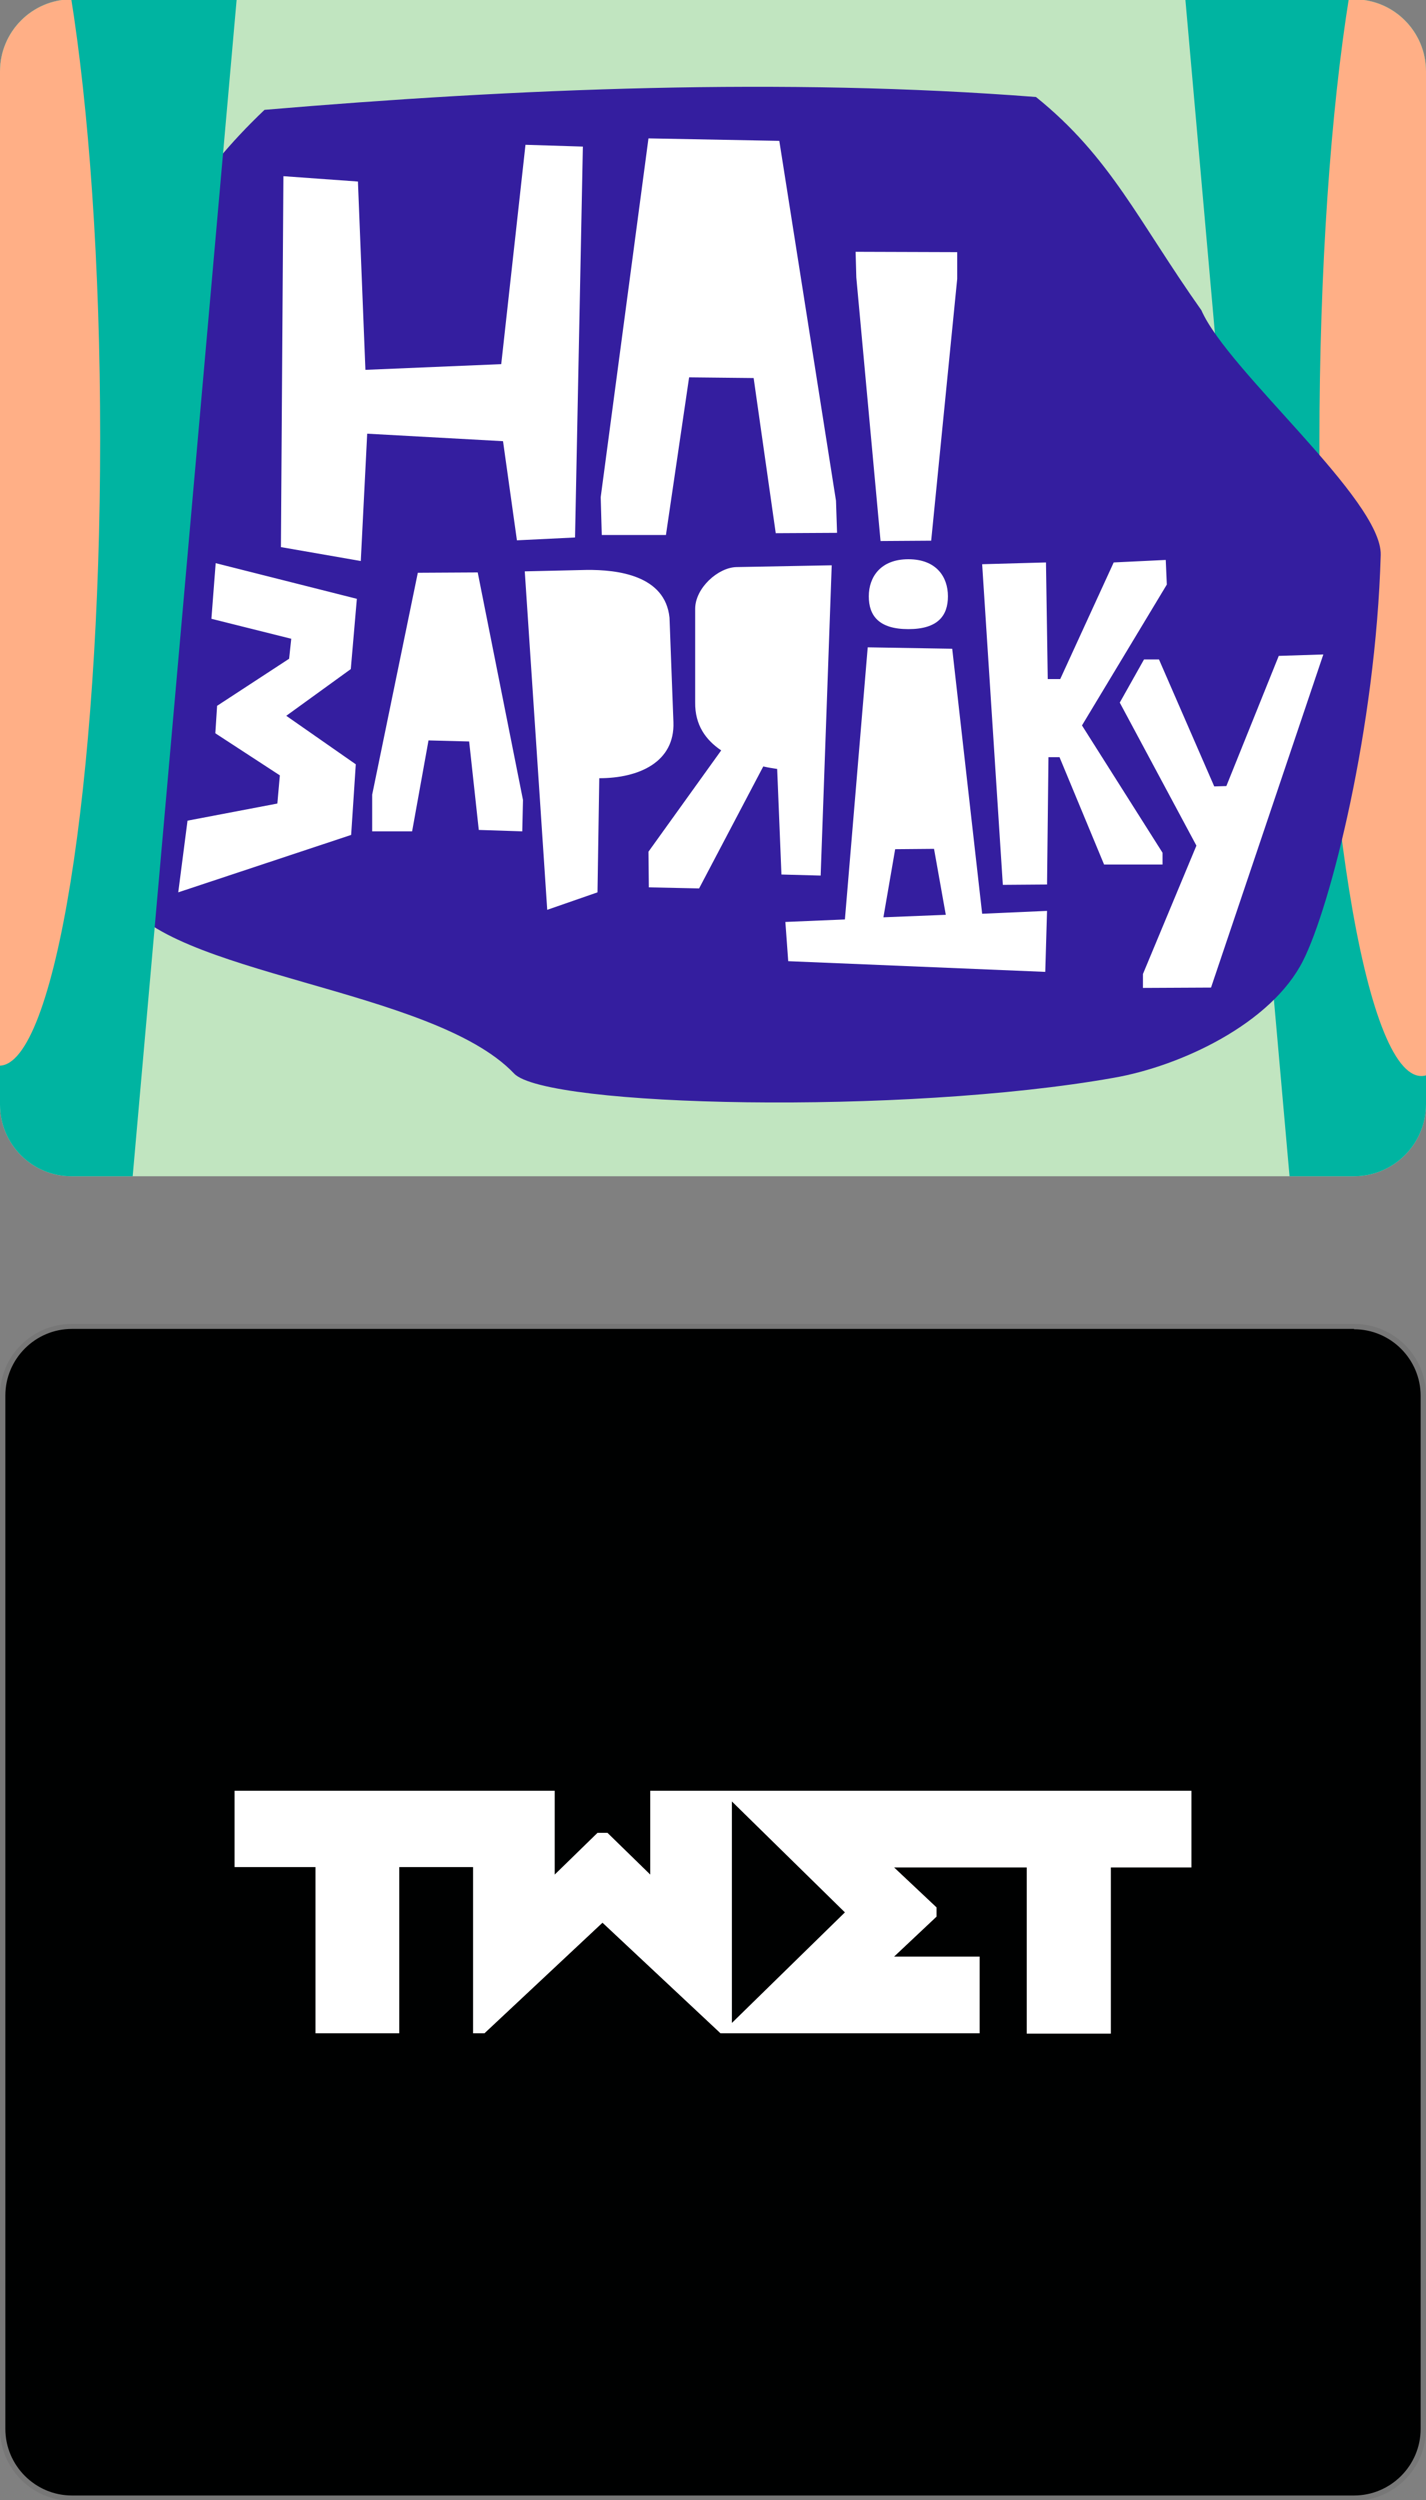
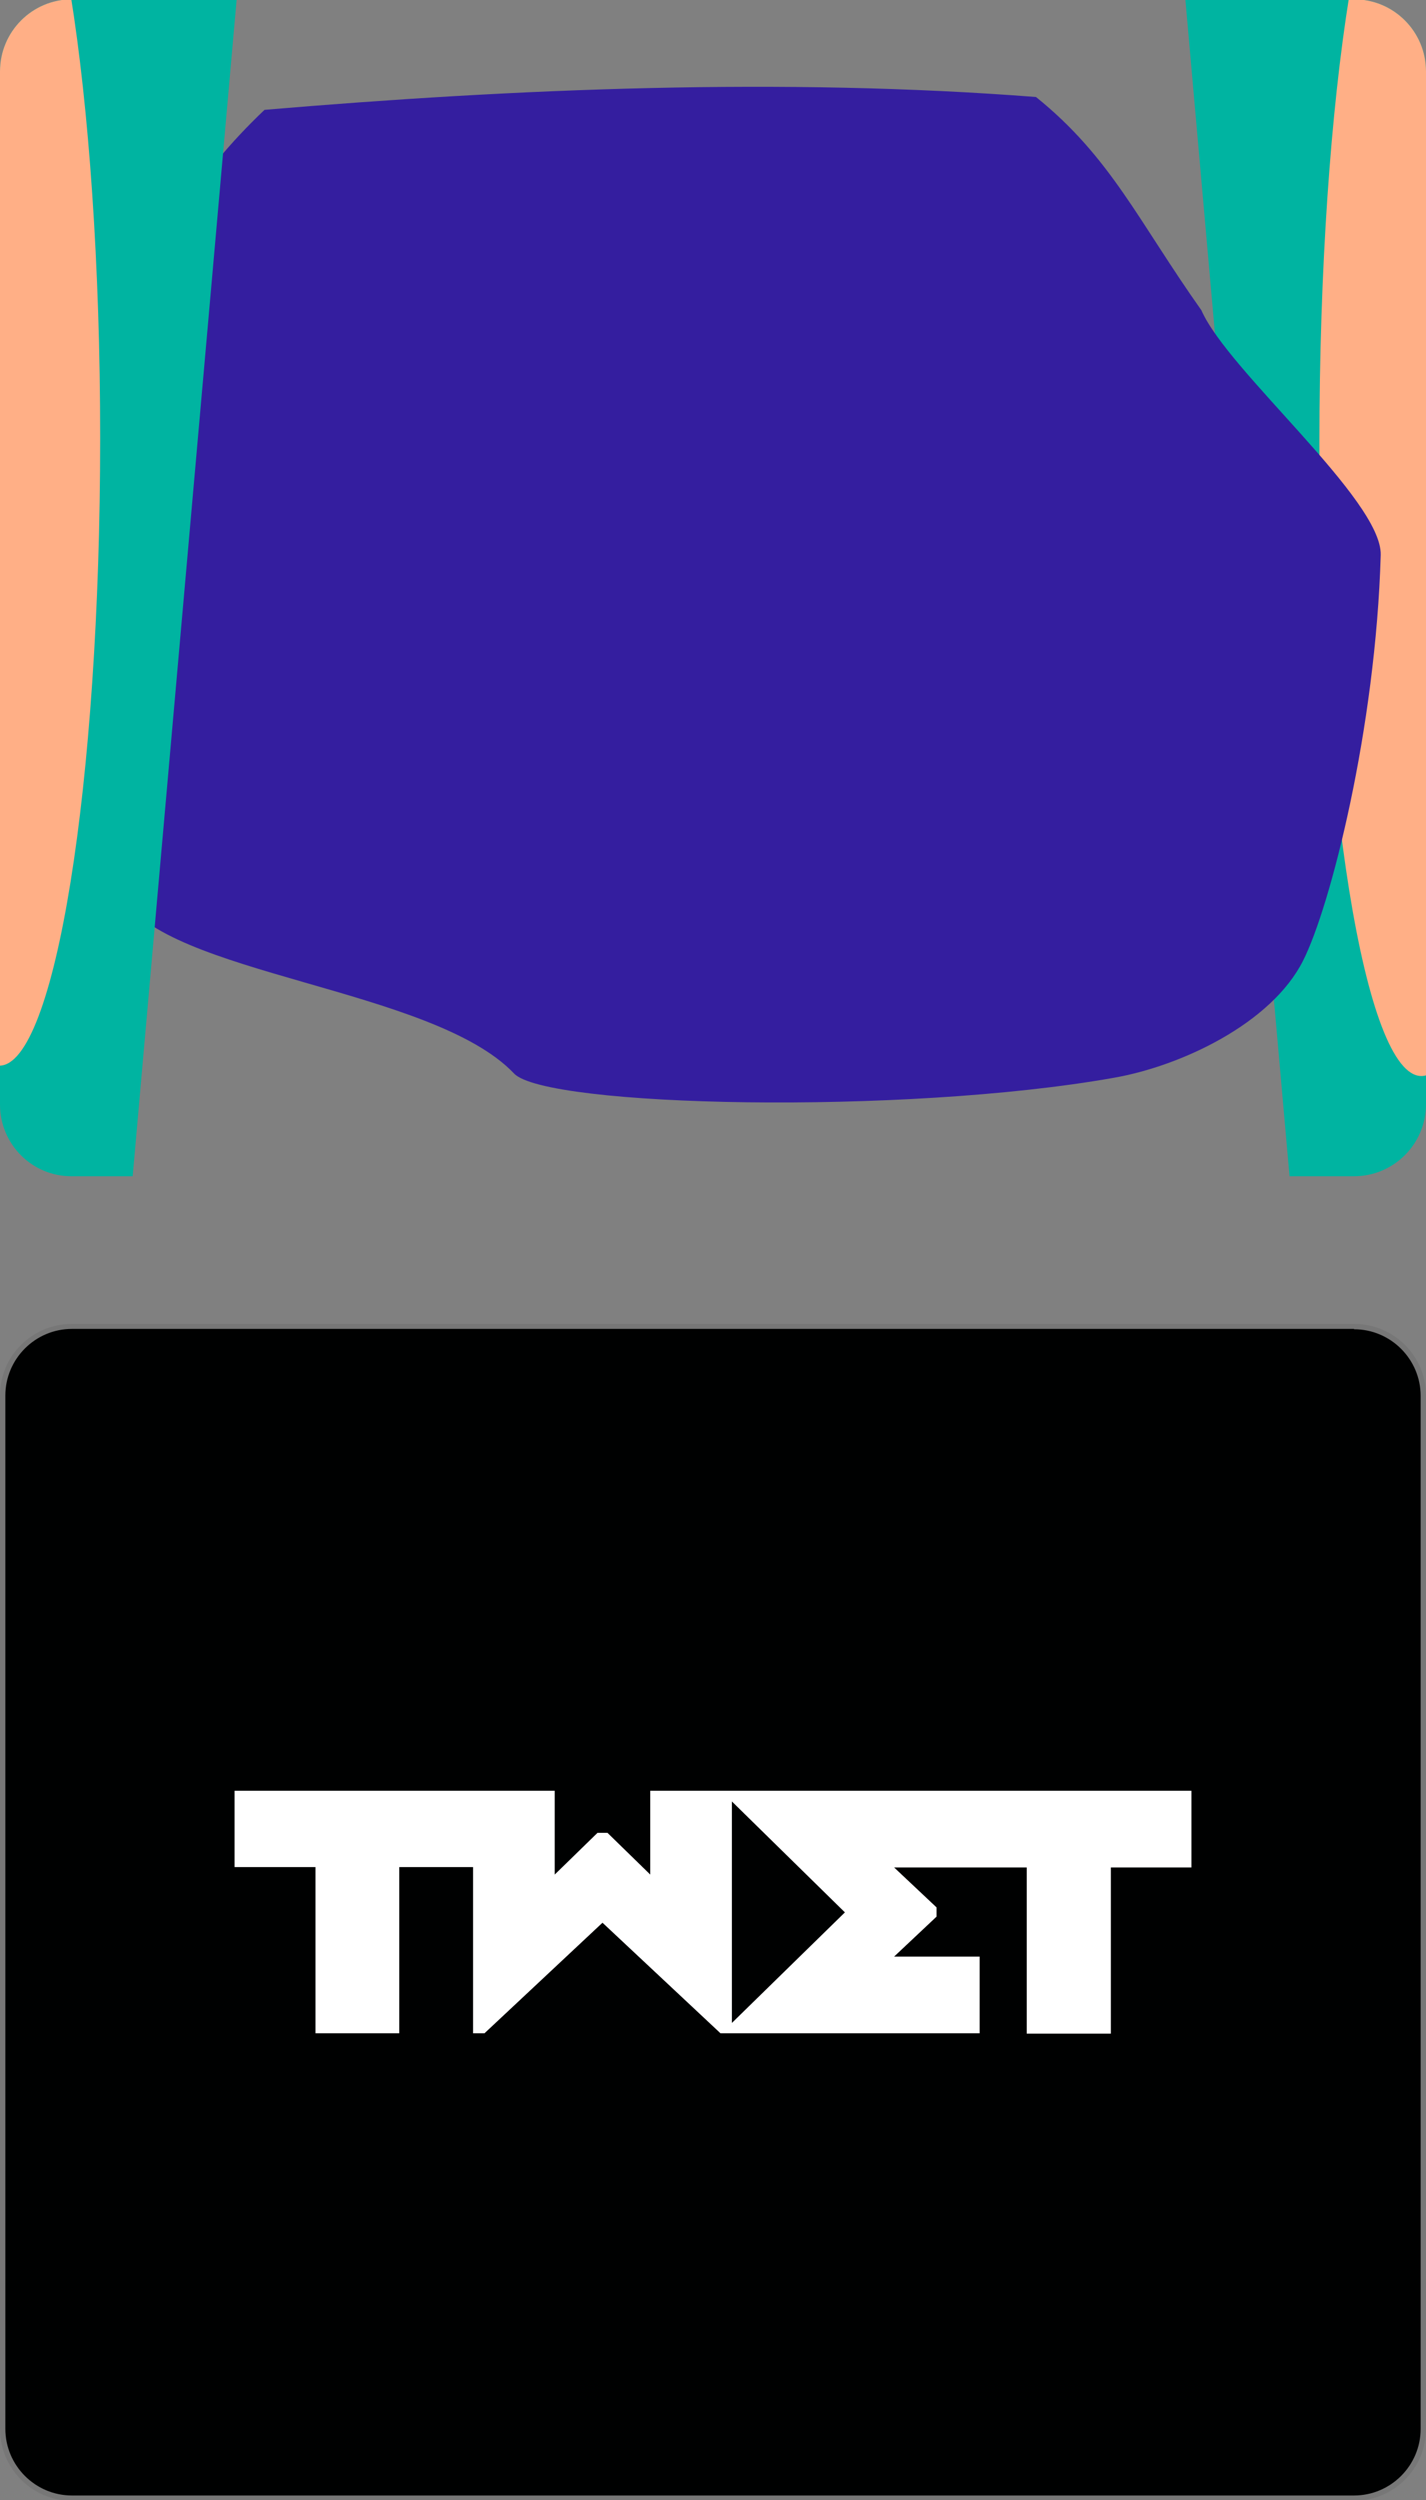
<svg xmlns="http://www.w3.org/2000/svg" xmlns:xlink="http://www.w3.org/1999/xlink" id="Слой_1" x="0px" y="0px" viewBox="0 0 400 701" style="enable-background:new 0 0 400 701;" xml:space="preserve">
  <rect x="0" y="0" width="400" height="701" fill="#808080" stroke="none" />
  <style type="text/css"> .st0{clip-path:url(#SVGID_2_);} .st1{fill:#C1E5C0;} .st2{fill-rule:evenodd;clip-rule:evenodd;fill:#00B4A1;} .st3{fill-rule:evenodd;clip-rule:evenodd;fill:#FFAF86;} .st4{fill-rule:evenodd;clip-rule:evenodd;fill:#341E9F;} .st5{fill-rule:evenodd;clip-rule:evenodd;fill:#FFFFFF;} .st6{fill-rule:evenodd;clip-rule:evenodd;fill:#000101;} .st7{fill:#777777;} .st8{fill:#FFFFFF;} </style>
  <g>
    <g>
      <g>
        <defs>
          <path id="SVGID_1_" d="M20.2-0.2h359.6C391-0.2,400,8.9,400,20v289.6c0,11.1-9,20.2-20.2,20.2H20.2C9,329.9,0,320.8,0,309.7V20 C0,8.9,9-0.2,20.2-0.2z" />
        </defs>
        <clipPath id="SVGID_2_">
          <use xlink:href="#SVGID_1_" style="overflow:visible;" />
        </clipPath>
        <g class="st0">
-           <rect x="-14.5" y="-33.8" class="st1" width="439.2" height="384.4" />
          <g>
            <polygon class="st2" points="372.3,349.5 362.2,335.2 331.7,-9.2 362.8,-93.3 400.9,-146.6 439.5,-92.1 469.5,-9.2 438.9,336.5 429.4,349.7 " />
            <path class="st3" d="M398.7-53.1c15.8,0,28.5,79.4,28.5,177.3c0,98-12.8,177.5-28.5,177.5c-15.8,0-28.6-79.4-28.6-177.4 C370.1,26.3,382.9-53.1,398.7-53.1z" />
          </g>
          <path class="st4" d="M74.2,30.8c70.6-6,145.8-9.1,216.4-3.6c21,16.9,28.7,34.8,46.4,59.8c7.4,17,50.7,53.1,50.3,68.6 c-1.4,48.7-14.1,98.6-21.8,113.8c-8.9,17.6-34.2,29.5-53.1,32.8c-59.2,10.5-159.3,8.2-168.2-1.2 c-22.9-24.1-97.8-27.6-110.1-49.8L30.3,86.6C49.2,63.2,53.8,50.2,74.2,30.8z" />
          <g>
            <polygon class="st2" points="-28.1,347.6 -39.2,332.2 -69.5,-9.4 -38.6,-92.7 -0.8,-145.6 37.4,-91.5 67.2,-9.4 36.9,333.4 25.5,349.4 " />
            <path class="st3" d="M-0.2-53c15.6,0,28.3,78.7,28.3,175.8c0,97.2-12.7,176-28.3,176c-15.7,0-28.4-78.8-28.4-175.9 C-28.5,25.8-15.9-53-0.2-53z" />
          </g>
-           <path class="st5" d="M52.6,230.1l25.2-4.8l0.7-7.9l-18.1-11.8l0.5-7.7l20.2-13.2l0.6-5.6l-22.4-5.6l1.2-15.6l39.6,10l-1.7,19.7 l-18.1,13.1l19.5,13.6l-1.3,19.8L50,250.2L52.6,230.1z M261.2,151.6l7.3-73.4v-7.5L240,70.6l0.2,7.2l6.8,73.9L261.2,151.6 L261.2,151.6z M147.2,160.2l17.3-0.4c8.7-0.1,22.1,1.5,23.3,13.4l1.1,29.3c0.4,11.2-9.7,15.7-20.8,15.7l-0.5,32l-14.1,4.9 L147.2,160.2z M314.1,197l6.8-12.1h4.2l15.5,35.6l3.4-0.1l14.7-36.5l12.5-0.4l-31.5,93.4l-19.1,0.1v-3.9l15-36L314.1,197z M117.2,160.6l16.8-0.1l12.7,63.8l-0.2,8.8l-12.2-0.4l-2.7-24.8l-11.4-0.3l-4.6,25.5h-11.2v-10.3L117.2,160.6z M293.9,190.4h3.5 l15-32.7l14.6-0.7l0.3,6.9l-23.8,39.5l22.6,35.7v3.3h-16.4l-12.5-30.1h-3.1l-0.4,35.7l-12.4,0.1l-5.8-89.9l17.9-0.5L293.9,190.4 z M247.8,257.2l17.5-0.7L262,238l-10.9,0.1L247.8,257.2z M220.3,258.5l16.7-0.7l6.4-76.3l23.7,0.4l8.4,74.3l18.2-0.8l-0.5,17.1 l-72.1-3L220.3,258.5z M78.8,153.4l0.7-104l20.9,1.5l2.1,52.8l38.1-1.6l6.8-61.5l16.1,0.5l-2.2,109.6l-16.3,0.8l-3.9-27.8 l-38.1-2.1l-1.8,35.7L78.8,153.4z M202.3,210.4l-20.4,28.4l0.1,10l14.1,0.3l18-34.2c1.3,0.3,2.6,0.5,3.9,0.7l1.2,29.6l11,0.3 l3.1-87l-26.7,0.5c-5.2,0.1-11.6,5.9-11.6,11.7v26.2C194.9,203.3,198,207.5,202.3,210.4z M254.8,156.8c7.8,0,11.1,4.9,11.1,10.4 c0,5.4-2.8,9.2-11.1,9.2c-8.3,0-11.1-3.8-11.1-9.2C243.7,161.8,247,156.8,254.8,156.8z M181.9,38.8l36.7,0.7l15.9,100.9l0.3,9 l-17.2,0.1l-6.2-43.5l-18.1-0.2l-6.5,44.2h-18l-0.3-10.6L181.9,38.8z" />
        </g>
      </g>
    </g>
  </g>
  <g>
    <path class="st6" d="M20.2,700.4c-10.7,0-19.4-8.7-19.4-19.4V391.3c0-10.7,8.7-19.4,19.4-19.4h359.6c10.7,0,19.4,8.7,19.4,19.4V681 c0,10.7-8.7,19.4-19.4,19.4H20.2z" />
    <g>
      <path class="st7" d="M379.8,372.7c10.3,0,18.7,8.4,18.7,18.7V681c0,10.3-8.4,18.7-18.7,18.7H20.2c-10.3,0-18.7-8.4-18.7-18.7 V391.3c0-10.3,8.4-18.7,18.7-18.7H379.8 M379.8,371.2H20.2C9,371.2,0,380.2,0,391.3V681c0,11.1,9,20.2,20.2,20.2c0,0,0,0,0,0 h359.6c11.1,0,20.2-9,20.2-20.2V391.3C400,380.2,391,371.2,379.8,371.2L379.8,371.2z" />
    </g>
  </g>
  <g>
    <path class="st8" d="M334.2,502.1H182.4v23.5l-12-11.7h-2.8l-12,11.7v-23.5H65.8v21.4h22.7v46.6H112v-46.6h20.7v46.6h3.2l33.1-31 l33.1,31h72.7v-21.5h-24l11.9-11.2v-2.6l-11.9-11.2H288v46.6h23.6v-46.6h22.6L334.2,502.1L334.2,502.1z M205.3,567.2v-62.1 l31.7,31.1L205.3,567.2z" />
  </g>
</svg>